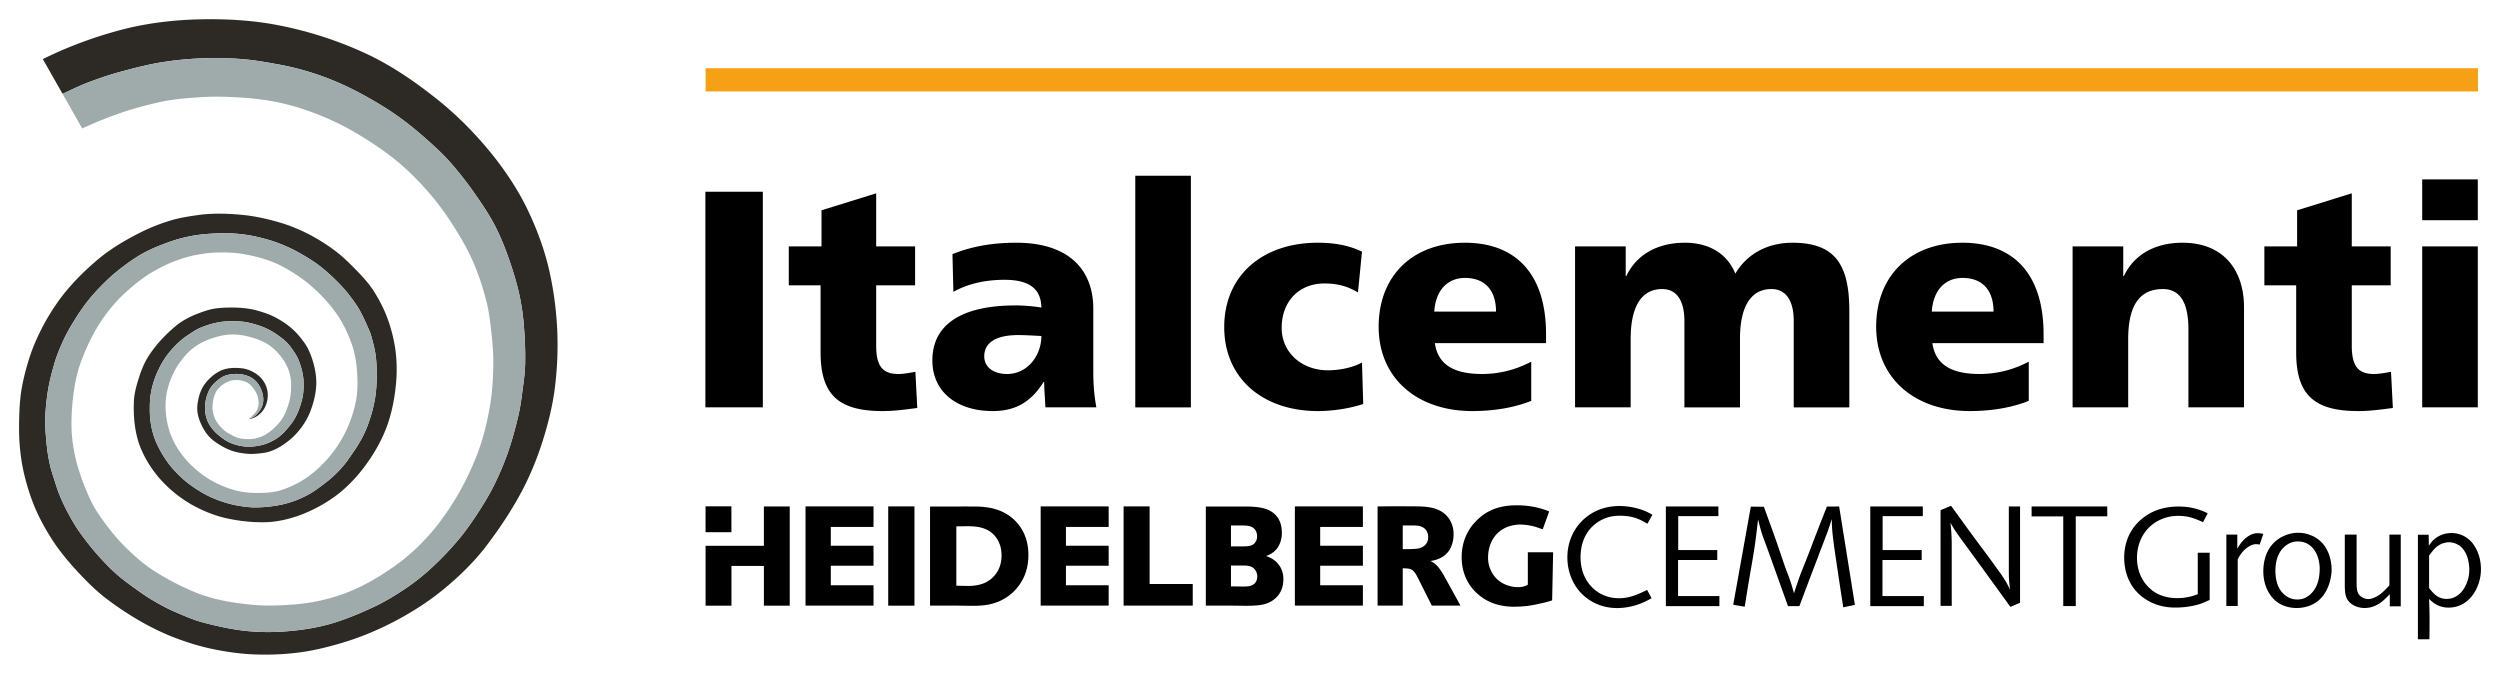
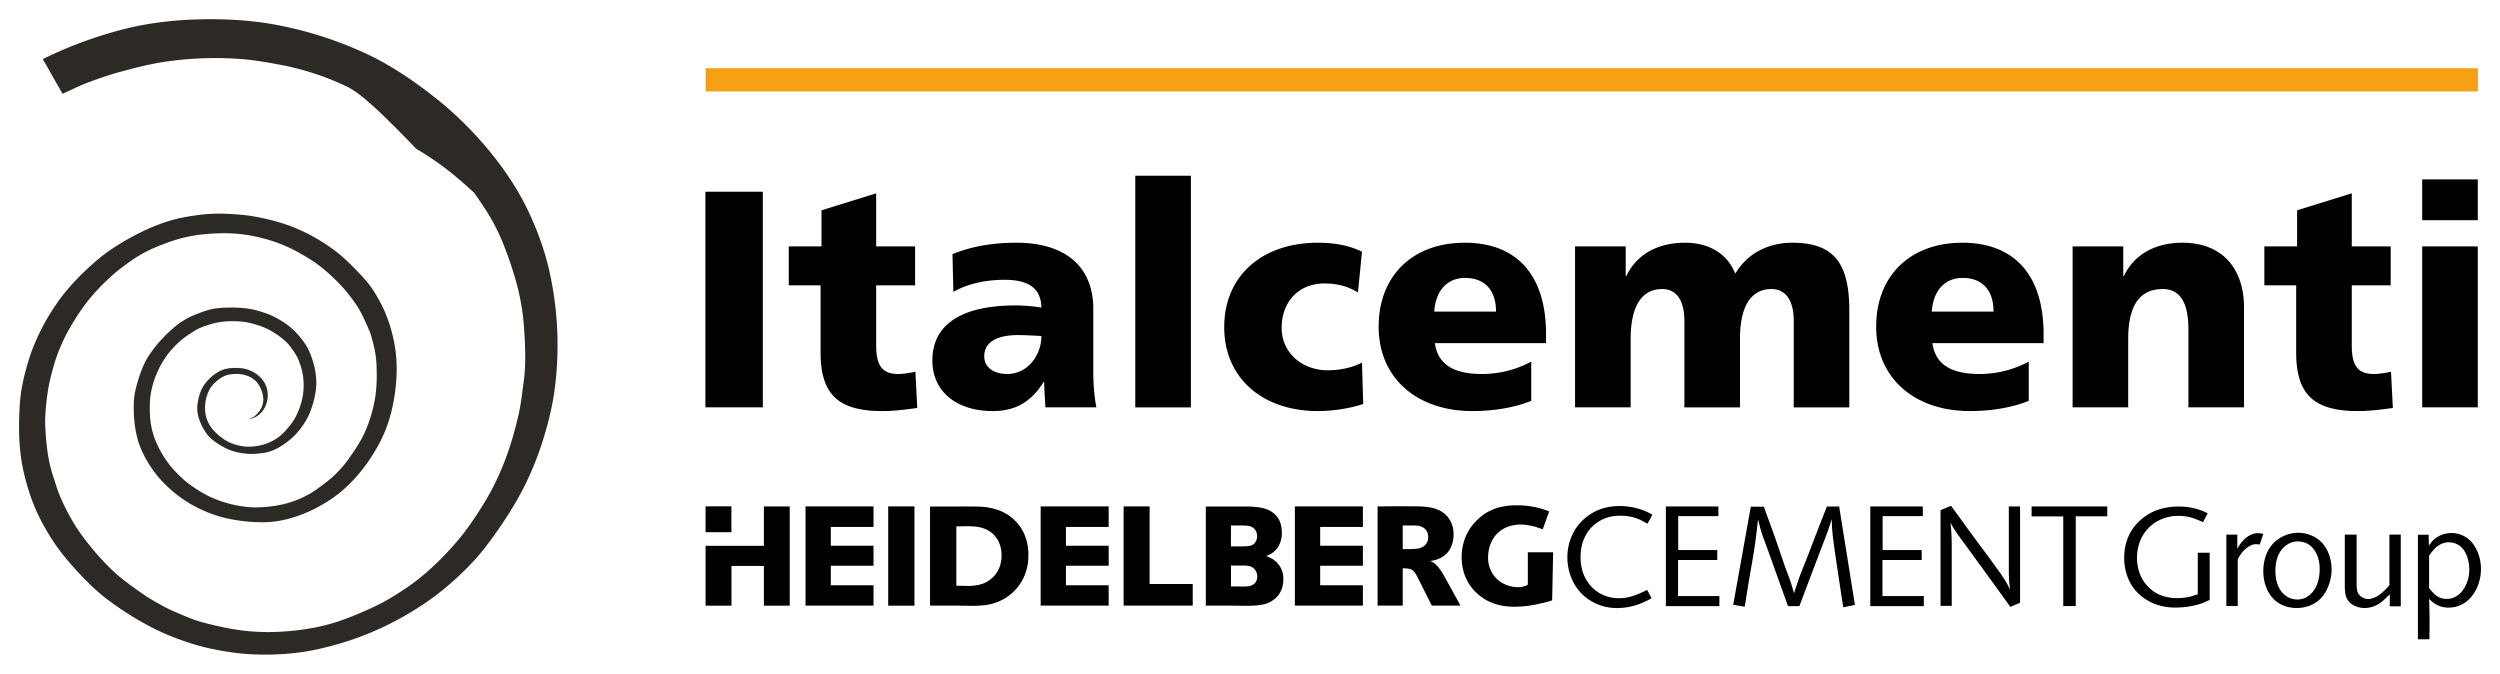
<svg xmlns="http://www.w3.org/2000/svg" id="svg4017" version="1.1" width="1024" height="276" viewBox="-2.323 -2.323 304.646 82.075">
  <defs id="defs4014" />
  <path id="path3971" d="M 299.639,5.968 H 83.66 v 2.837 h 215.978 z" style="fill:#f6a016" />
  <path id="path3973" d="m 182.521,59.234 c -1.969,0 -3.066,0.513 -3.803,0.959 -0.886,0.577 -1.472,1.27 -1.695,1.568 -1.148,1.524 -1.23,3.107 -1.23,3.785 0,2.58 1.351,4.017 2.154,4.66 1.268,1.027 2.711,1.389 4.338,1.389 a 16.021,16.021 0 0 0 1.572,-0.107 c 0.695,-0.093 1.235,-0.22 1.521,-0.289 0.483,-0.099 0.961,-0.214 1.441,-0.381 l 0.119,-5.865 h -3.082 v 3.955 c -0.202,0.141 -0.647,0.305 -1.189,0.299 -0.132,0.002 -0.262,-0.003 -0.387,-0.016 -0.883,-0.101 -2.321,-0.542 -2.996,-2.172 -0.273,-0.645 -0.273,-1.208 -0.273,-1.455 0,-0.646 0.172,-2.726 2.209,-3.637 0.74,-0.312 1.454,-0.348 1.729,-0.348 0.635,0 1.368,0.134 1.953,0.314 0.255,0.084 0.513,0.181 0.771,0.264 l 0.787,-2.18 c -0.719,-0.282 -2.023,-0.744 -3.939,-0.744 z m 52.906,0.061 -1.279,0.533 0.002,0.002 v 11.66 h 1.363 v -7.525 c 0,-0.381 -0.016,-0.763 -0.033,-1.143 -0.018,-0.481 -0.071,-0.969 -0.121,-1.471 0.468,0.847 0.536,0.952 1.42,2.164 0.813,1.105 1.627,2.23 2.438,3.34 1.148,1.59 2.299,3.167 3.445,4.758 l 1.176,-0.504 v -11.731 h -1.369 v 7.648 c 0,1.04 0.021,1.491 0.158,2.492 -0.19,-0.38 -0.382,-0.763 -0.604,-1.127 a 19.29,19.29 0 0 0 -1.076,-1.553 c -0.777,-1.112 -1.606,-2.183 -2.404,-3.273 -1.055,-1.42 -2.074,-2.853 -3.115,-4.271 z m -40.385,0.025 c -2.77,0 -4.309,1.439 -5,2.281 -0.9,1.115 -1.367,2.519 -1.367,3.973 0,1.78 0.69,3.528 2.025,4.695 1.555,1.368 3.305,1.488 4.045,1.488 2.078,-0.017 3.516,-0.822 4.191,-1.199 l -0.539,-1.01 c -1.105,0.53 -2.126,1.01 -3.426,1.01 -2.11,0 -3.266,-1.216 -3.721,-1.834 -0.914,-1.232 -0.969,-2.619 -0.969,-3.166 0,-0.687 0.087,-2.607 1.66,-3.941 1.231,-1.047 2.512,-1.113 3.117,-1.113 1.315,0 2.041,0.289 2.561,0.533 0.274,0.132 0.535,0.288 0.814,0.443 l 0.605,-1.098 h -0.002 c -0.259,-0.135 -0.519,-0.29 -0.795,-0.408 -1.332,-0.583 -2.699,-0.654 -3.201,-0.654 z m -111.387,0.043 v 3.152 h 3.15 v -3.152 z m 81.893,0.002 v 12.092 h 3.064 v -4.549 l 0.445,0.019 c 0.242,0.016 0.462,0.051 0.648,0.152 0.293,0.152 0.516,0.526 0.824,1.135 l 1.625,3.242 h 3.496 l -2.123,-3.852 c -0.327,-0.508 -0.704,-1.119 -1.27,-1.439 a 0.688,0.688 0 0 0 -0.324,-0.137 c 0.187,-0.034 0.358,-0.052 0.547,-0.102 0.358,-0.084 0.651,-0.239 0.771,-0.289 0.342,-0.184 0.635,-0.423 0.875,-0.711 0.461,-0.577 0.682,-1.391 0.682,-2.119 0.02,-0.95 -0.341,-1.629 -0.547,-1.93 -0.942,-1.392 -2.638,-1.514 -4.162,-1.514 -1.079,0 -2.155,-0.033 -3.219,0 z m -59.635,0.004 v 12.092 h 3.199 v -12.092 z m 28.684,0 v 12.088 h 8.426 v -2.631 h -5.256 v -9.457 z m -38.76,0.002 v 12.086 h 8.287 v -2.482 h -5.205 v -2.377 h 5.205 v -2.434 h -5.205 v -2.293 h 5.205 v -2.5 z m 28.654,0 v 12.086 h 8.287 v -2.482 h -5.207 v -2.377 h 5.207 v -2.434 h -5.207 v -2.293 h 5.207 v -2.5 z m 30.977,0 v 12.086 h 8.289 v -2.482 h -5.205 v -2.377 h 5.205 v -2.434 h -5.205 v -2.293 h 5.205 v -2.5 z m -64.705,0.002 v 4.795 H 83.658 v 7.293 h 3.152 v -4.842 h 3.953 v 4.842 h 3.15 v -12.088 z m 109.914,0.006 v 12.146 h 6.523 v -1.227 h -5.037 v -4.396 h 4.779 v -1.211 h -4.76 v -4.137 h 4.895 v -1.176 z m 24.91,0 v 12.146 h 6.525 v -1.227 h -5.039 v -4.396 h 4.779 v -1.211 h -4.76 v -4.137 h 4.896 v -1.176 z m 19.658,0 v 1.211 h 3.857 v 10.92 h 1.523 v -10.936 h 3.84 v -1.195 z m -100.629,0.002 v 12.076 h 3.064 l 1.576,0.021 c 1.62,0.013 2.501,-0.079 3.254,-0.498 0.581,-0.318 1.557,-1.078 1.557,-2.748 0,-0.708 -0.204,-1.347 -0.666,-1.887 -0.513,-0.608 -1.164,-0.828 -1.439,-0.928 0.309,-0.12 0.567,-0.238 0.84,-0.441 0.788,-0.572 0.977,-1.466 1.027,-1.77 0.051,-0.236 0.051,-0.387 0.051,-0.625 0,-1.33 -0.531,-1.988 -0.977,-2.361 -0.648,-0.556 -1.538,-0.808 -3.268,-0.84 z m 75.688,0 c -0.434,1.105 -0.882,2.214 -1.297,3.322 -0.349,0.864 -0.658,1.746 -1.006,2.611 -0.31,0.83 -0.654,1.626 -0.969,2.457 -0.258,0.711 -0.502,1.454 -0.742,2.182 -0.14,-0.486 -0.26,-0.97 -0.432,-1.436 -0.224,-0.695 -0.506,-1.352 -0.746,-2.043 l -0.83,-2.441 c -0.534,-1.555 -1.108,-3.081 -1.66,-4.621 l -1.594,-0.014 -2.143,11.955 1.4,0.24 c 0.19,-1.19 0.379,-2.387 0.586,-3.58 0.188,-1.126 0.399,-2.25 0.572,-3.393 0.189,-1.21 0.327,-2.44 0.467,-3.668 0.156,0.59 0.296,1.193 0.486,1.783 0.12,0.363 0.262,0.71 0.381,1.057 0.396,1.034 0.76,2.089 1.141,3.146 0.554,1.542 1.093,3.062 1.643,4.584 h 1.387 c 0.759,-2.024 1.52,-4.048 2.301,-6.068 0.137,-0.4 0.294,-0.798 0.451,-1.195 0.19,-0.485 0.359,-0.97 0.551,-1.455 0.228,-0.603 0.435,-1.245 0.645,-1.883 0.015,1.314 0.099,2.04 0.447,4.463 0.314,2.091 0.62,4.187 0.951,6.279 l 1.42,-0.293 -1.92,-11.99 z m 42.902,0.002 c -1.85,0 -3.511,0.511 -4.859,1.801 -1.693,1.61 -1.82,3.627 -1.82,4.439 0,0.952 0.192,3.545 2.686,5.105 1.49,0.932 2.925,0.967 3.582,0.967 1.473,0 2.668,-0.323 3.133,-0.492 0.348,-0.136 0.675,-0.288 1.016,-0.441 v -5.748 h -1.451 v 5.055 c -0.466,0.168 -1.258,0.475 -2.508,0.475 a 5.546,5.546 0 0 1 -2.01,-0.355 4.232,4.232 0 0 1 -1.4,-0.9 c -1.385,-1.306 -1.488,-3.017 -1.488,-3.646 0,-2.066 1.058,-3.899 2.975,-4.711 a 5.158,5.158 0 0 1 2.098,-0.41 c 1.178,0 1.956,0.308 2.975,0.766 l 0.57,-1.086 c -0.64,-0.29 -1.73,-0.816 -3.496,-0.816 z m -152.195,0.002 v 12.072 h 3.203 l 1.572,0.025 0.377,0.002 c 1.321,0 2.057,-0.135 2.637,-0.32 a 5.882,5.882 0 0 0 3.836,-3.654 c 0.344,-0.976 0.359,-1.816 0.359,-2.199 0.02,-2.636 -1.352,-4.077 -2.211,-4.717 -1.351,-1.007 -2.873,-1.125 -3.438,-1.178 -0.342,-0.031 -0.702,-0.031 -1.047,-0.031 -0.548,0 -1.113,-0.019 -1.678,0 z m 57.602,2.305 h 1.369 c 0.24,0.016 0.515,0.017 0.738,0.086 0.906,0.252 0.994,1.034 0.994,1.34 0.016,0.49 -0.208,0.78 -0.348,0.932 -0.39,0.406 -0.853,0.473 -1.383,0.506 -0.154,0 -0.327,0.018 -0.5,0.018 h -0.871 z m -20.932,0.002 h 1.424 c 0.511,0.016 1.113,0.016 1.488,0.484 0.257,0.303 0.273,0.723 0.273,0.855 0,0.353 -0.138,0.59 -0.221,0.705 -0.24,0.37 -0.582,0.489 -1.406,0.504 h -1.559 z m -32.064,0.092 c 1.439,0 2.704,0.269 3.529,1.496 0.238,0.352 0.58,1.022 0.58,2.062 0,1.292 -0.513,2.065 -0.873,2.469 -0.836,0.966 -1.922,1.214 -3.066,1.252 l -1.572,-0.031 v -7.23 c 0.461,0 0.942,-0.018 1.402,-0.018 z m 162.121,0.797 c -1.022,0 -1.765,0.381 -2.092,0.555 -2.026,1.142 -2.164,3.355 -2.164,4.117 0,1.852 0.795,2.96 1.334,3.48 1.004,0.948 2.265,1.018 2.736,1.018 0.564,0 2.111,-0.119 3.162,-1.436 0.988,-1.262 1.09,-2.784 1.09,-3.285 0,-0.73 -0.208,-3.116 -2.385,-4.086 a 4.166,4.166 0 0 0 -1.682,-0.363 z m 18.684,0.033 c -1.194,0 -1.942,0.59 -2.271,0.9 a 5.655,5.655 0 0 0 -0.5,0.643 l -0.019,-1.334 h -1.314 v 12.734 h 1.4 c 0.022,-0.763 0.021,-1.54 0.021,-2.283 0,-0.882 -0.023,-1.765 -0.055,-2.631 0.332,0.313 1.044,1.057 2.373,1.057 1.853,0 3.13,-1.318 3.666,-2.961 A 5.287,5.287 0 0 0 300,67.01 c 0,-1.696 -0.728,-2.854 -1.176,-3.338 a 3.276,3.276 0 0 0 -2.402,-1.059 z m -23.637,0.019 c -0.729,0 -1.421,0.484 -1.871,1.021 -0.244,0.258 -0.411,0.567 -0.602,0.865 v -1.715 h -1.334 v 8.703 h 1.385 v -5.691 c 0.14,-0.262 0.484,-0.952 1.193,-1.453 0.674,-0.485 1.092,-0.398 1.488,-0.346 l 0.436,-1.301 c -0.381,-0.07 -0.485,-0.084 -0.695,-0.084 z m 10.625,0.172 v 6.369 c 0.031,0.728 0.07,0.986 0.205,1.312 0.346,0.848 1.336,1.264 2.201,1.264 1.264,0 2.095,-0.728 2.422,-1.035 0.226,-0.208 0.432,-0.42 0.656,-0.643 v 1.471 h 1.336 v -8.738 h -1.383 v 6.191 c -0.815,0.867 -1.218,1.215 -1.768,1.455 -0.38,0.176 -0.639,0.209 -0.812,0.209 -0.366,0 -0.64,-0.154 -0.764,-0.225 -0.588,-0.364 -0.641,-0.897 -0.654,-1.627 v -6.004 z m -5.777,0.834 a 2.336,2.336 0 0 1 0.059,0 c 0.657,0 1.084,0.223 1.297,0.363 0.966,0.604 1.363,1.882 1.363,2.99 0,0.362 -0.05,0.813 -0.066,0.883 -0.228,1.593 -1.055,2.3 -1.664,2.613 a 2.226,2.226 0 0 1 -0.986,0.223 c -0.278,0 -0.899,-0.032 -1.521,-0.535 -0.567,-0.45 -1.145,-1.316 -1.162,-2.924 0,-1.834 0.713,-2.717 1.369,-3.184 a 2.336,2.336 0 0 1 1.312,-0.43 z m 18.459,0.1 c 0.486,0 0.882,0.174 1.037,0.262 0.157,0.07 0.415,0.223 0.693,0.57 0.711,0.882 0.76,2.181 0.76,2.492 0,1.297 -0.534,2.18 -0.83,2.58 -0.673,0.863 -1.473,1 -1.924,1 -0.775,0 -1.276,-0.328 -1.779,-0.881 -0.12,-0.139 -0.244,-0.28 -0.365,-0.436 v -3.961 c 0.452,-0.622 0.833,-1.142 1.561,-1.453 0.34,-0.137 0.728,-0.174 0.848,-0.174 z m -148.41,2.834 h 1.354 c 0.617,0 1.267,0.015 1.627,0.588 0.205,0.318 0.223,0.605 0.223,0.738 0,0.738 -0.462,1.026 -0.752,1.123 -0.211,0.083 -0.467,0.1 -0.871,0.113 l -1.58,-0.019 z" />
-   <path id="path3979" d="m 27.976,48.753 c 0.272,-0.14 0.59,-0.254 0.818,-0.456 0.288,-0.257 0.583,-0.612 0.75,-0.97 0.131,-0.287 0.22,-0.637 0.22,-0.951 0,-0.316 -0.06,-0.664 -0.161,-0.978 a 3.957,3.957 0 0 0 -0.503,-1.003 2.73,2.73 0 0 0 -0.75,-0.688 c -0.301,-0.187 -0.674,-0.315 -1.035,-0.397 -0.342,-0.076 -0.716,-0.097 -1.088,-0.076 -0.4,0.02 -0.828,0.086 -1.2,0.242 -0.433,0.185 -0.851,0.524 -1.195,0.852 -0.287,0.27 -0.549,0.61 -0.707,0.968 -0.213,0.47 -0.38,0.994 -0.429,1.507 a 4.65,4.65 0 0 0 0.055,1.459 c 0.101,0.475 0.298,0.94 0.558,1.326 0.302,0.457 0.724,0.885 1.155,1.226 0.412,0.333 0.887,0.652 1.389,0.85 0.545,0.22 1.15,0.351 1.708,0.41 0.415,0.041 0.872,0.009 1.304,-0.05 0.444,-0.059 0.945,-0.172 1.373,-0.342 0.428,-0.173 0.871,-0.4 1.248,-0.657 a 6.013,6.013 0 0 0 1.042,-0.95 c 0.338,-0.39 0.689,-0.8 0.965,-1.242 0.283,-0.465 0.527,-1.01 0.712,-1.54 0.186,-0.548 0.355,-1.15 0.42,-1.735 a 8.613,8.613 0 0 0 -0.005,-1.958 8.527,8.527 0 0 0 -0.547,-2.03 c -0.218,-0.556 -0.58,-1.07 -0.92,-1.547 a 5.19,5.19 0 0 0 -0.854,-0.929 c -0.493,-0.412 -1.036,-0.799 -1.583,-1.109 a 8.294,8.294 0 0 0 -1.402,-0.631 c -0.575,-0.187 -1.193,-0.37 -1.784,-0.46 -0.541,-0.081 -1.117,-0.093 -1.677,-0.093 -0.574,0 -1.15,0.057 -1.711,0.168 -0.687,0.133 -1.376,0.36 -2.035,0.628 -0.503,0.203 -0.976,0.538 -1.436,0.837 -0.4,0.26 -0.804,0.57 -1.167,0.898 -0.412,0.38 -0.825,0.799 -1.182,1.242 a 10.64,10.64 0 0 0 -1.037,1.55 c -0.283,0.53 -0.553,1.095 -0.752,1.67 a 10.677,10.677 0 0 0 -0.492,1.92 c -0.093,0.588 -0.11,1.206 -0.11,1.794 0,0.557 0.029,1.133 0.11,1.664 0.09,0.585 0.233,1.216 0.437,1.792 0.199,0.572 0.484,1.162 0.786,1.707 0.286,0.528 0.66,1.088 1.032,1.575 0.372,0.49 0.818,0.95 1.25,1.378 0.343,0.328 0.717,0.67 1.085,0.945 0.534,0.401 1.105,0.79 1.68,1.12 0.474,0.273 0.976,0.532 1.478,0.73 0.415,0.175 0.858,0.345 1.277,0.46 0.515,0.16 1.058,0.303 1.577,0.387 0.575,0.1 1.174,0.187 1.762,0.217 0.447,0.014 0.935,0 1.394,-0.03 0.63,-0.044 1.275,-0.13 1.89,-0.242 a 13.268,13.268 0 0 0 1.88,-0.517 c 0.587,-0.217 1.175,-0.49 1.72,-0.789 0.532,-0.287 1.06,-0.673 1.55,-1.034 0.473,-0.358 0.972,-0.732 1.404,-1.132 0.462,-0.419 0.903,-0.887 1.307,-1.362 0.386,-0.46 0.744,-0.99 1.09,-1.493 a 18.55,18.55 0 0 0 1.088,-1.734 c 0.286,-0.532 0.545,-1.105 0.761,-1.664 0.213,-0.574 0.413,-1.207 0.574,-1.806 a 20.4,20.4 0 0 0 0.372,-1.822 c 0.071,-0.602 0.132,-1.234 0.142,-1.85 0.017,-0.648 0.008,-1.32 -0.024,-1.966 a 13.093,13.093 0 0 0 -0.193,-1.65 19.98,19.98 0 0 0 -0.418,-1.682 5.532,5.532 0 0 0 -0.244,-0.725 c -0.358,-0.818 -0.725,-1.68 -1.168,-2.473 -0.345,-0.625 -0.8,-1.248 -1.242,-1.824 -0.433,-0.57 -0.93,-1.124 -1.429,-1.63 a 23.977,23.977 0 0 0 -1.826,-1.678 16.392,16.392 0 0 0 -1.8,-1.27 c -0.776,-0.475 -1.578,-0.934 -2.395,-1.304 a 17.518,17.518 0 0 0 -2.337,-0.894 c -0.892,-0.256 -1.82,-0.487 -2.725,-0.625 a 18.739,18.739 0 0 0 -2.71,-0.21 c -0.904,0 -1.82,0.054 -2.727,0.145 -0.803,0.08 -1.624,0.235 -2.427,0.434 -0.815,0.2 -1.634,0.488 -2.425,0.791 -0.757,0.287 -1.532,0.622 -2.248,1.006 -0.745,0.402 -1.501,0.905 -2.188,1.412 -0.79,0.58 -1.578,1.204 -2.292,1.892 -0.85,0.815 -1.686,1.694 -2.42,2.623 -0.732,0.933 -1.39,1.96 -2.001,2.98 a 19.827,19.827 0 0 0 -1.097,2.117 c -0.353,0.804 -0.698,1.648 -0.941,2.495 -0.316,1.088 -0.611,2.226 -0.79,3.341 a 29.568,29.568 0 0 0 -0.329,3.405 c -0.013,0.345 0.005,0.739 0.024,1.1 0.04,0.83 0.115,1.69 0.216,2.52 0.085,0.719 0.218,1.45 0.386,2.153 0.161,0.675 0.409,1.376 0.623,2.05 0.135,0.43 0.274,0.871 0.448,1.303 0.314,0.772 0.673,1.55 1.062,2.277 0.418,0.777 0.864,1.569 1.382,2.302 a 33.65,33.65 0 0 0 2.037,2.613 c 0.76,0.872 1.586,1.744 2.447,2.52 0.718,0.642 1.526,1.24 2.304,1.796 0.728,0.522 1.478,1.052 2.25,1.499 0.86,0.502 1.75,0.99 2.667,1.382 1.105,0.47 2.224,0.97 3.372,1.274 1.735,0.455 3.515,0.854 5.277,1.037 1.547,0.16 3.14,0.177 4.703,0.062 1.763,-0.13 3.542,-0.383 5.249,-0.842 1.906,-0.514 3.773,-1.3 5.564,-2.13 1.389,-0.645 2.748,-1.482 4.015,-2.337 a 26.956,26.956 0 0 0 3.12,-2.497 37.002,37.002 0 0 0 3.317,-3.498 c 0.866,-1.043 1.672,-2.217 2.404,-3.348 0.674,-1.049 1.341,-2.162 1.885,-3.27 a 35.375,35.375 0 0 0 1.643,-3.915 c 0.486,-1.406 0.893,-2.881 1.235,-4.328 0.203,-0.847 0.347,-1.722 0.46,-2.598 0.156,-1.232 0.37,-2.523 0.398,-3.787 0.04,-1.577 -0.032,-3.166 -0.156,-4.748 a 27.304,27.304 0 0 0 -0.608,-3.997 c -0.369,-1.591 -0.877,-3.188 -1.434,-4.724 -0.46,-1.261 -0.997,-2.53 -1.634,-3.716 -0.685,-1.282 -1.537,-2.512 -2.378,-3.722 a 43.995,43.995 0 0 0 -2.63,-3.384 25.797,25.797 0 0 0 -2.23,-2.28 c -1.077,-0.985 -2.2,-1.971 -3.346,-2.857 a 35.76,35.76 0 0 0 -3.704,-2.491 C 42.216,9.352 40.855,8.602 39.448,7.973 a 33.311,33.311 0 0 0 -7.797,-2.455 c -1.512,-0.278 -3.043,-0.543 -4.548,-0.663 a 42.743,42.743 0 0 0 -4.831,-0.087 c -1.61,0.058 -3.245,0.218 -4.849,0.472 -1.707,0.276 -3.411,0.716 -5.08,1.169 -1.344,0.364 -2.696,0.831 -4.017,1.332 -1.018,0.39 -2.008,0.89 -3.027,1.35 l -2.404,-4.231 c 2.71,-1.35 5.838,-2.554 9.078,-3.44 2.94,-0.819 6.15,-1.264 9.237,-1.38 3.456,-0.126 6.98,0.03 10.367,0.69 A 46.545,46.545 0 0 1 42.245,4.173 c 3.127,1.446 6.123,3.512 8.835,5.692 2.408,1.934 4.645,4.213 6.596,6.641 1.592,1.991 3.067,4.199 4.199,6.509 1.194,2.453 2.183,5.106 2.77,7.772 a 41.287,41.287 0 0 1 0.562,14.755 c -0.273,1.836 -0.75,3.758 -1.293,5.507 a 37.522,37.522 0 0 1 -2.538,6.266 c -1.219,2.325 -2.695,4.563 -4.277,6.656 -1.058,1.434 -2.388,2.84 -3.697,4.043 -1.405,1.292 -2.94,2.524 -4.558,3.557 a 37.66,37.66 0 0 1 -5.35,2.895 34.533,34.533 0 0 1 -4.747,1.708 c -1.562,0.443 -3.213,0.83 -4.804,1.016 -1.723,0.219 -3.468,0.275 -5.178,0.219 -1.706,-0.058 -3.454,-0.304 -5.12,-0.648 -1.761,-0.36 -3.57,-0.946 -5.22,-1.606 -2.682,-1.105 -5.203,-2.624 -7.483,-4.315 -1.55,-1.134 -2.909,-2.526 -4.173,-3.915 -1.05,-1.162 -2.11,-2.483 -2.927,-3.8 -0.817,-1.305 -1.563,-2.696 -2.12,-4.13 -0.574,-1.478 -1.09,-3.27 -1.363,-4.836 A 25.447,25.447 0 0 1 0,49.96 c 0,-1.263 0.029,-2.539 0.155,-3.756 0.143,-1.464 0.532,-3.043 0.933,-4.39 0.746,-2.509 1.978,-4.976 3.498,-7.167 1.407,-2.038 3.27,-3.916 5.15,-5.48 1.52,-1.262 3.388,-2.357 5.235,-3.27 a 23.265,23.265 0 0 1 3.468,-1.36 c 1.12,-0.346 2.366,-0.535 3.517,-0.69 1.664,-0.229 3.553,-0.17 5.29,0 1.493,0.142 3.199,0.528 4.63,0.96 1.106,0.318 2.352,0.847 3.37,1.363 a 23.273,23.273 0 0 1 3.472,2.207 c 0.8,0.623 1.622,1.426 2.38,2.207 0.717,0.738 1.494,1.572 2.066,2.457 0.703,1.09 1.316,2.263 1.762,3.5 0.445,1.23 0.776,2.55 0.949,3.852 0.155,1.235 0.185,2.54 0.08,3.773 -0.143,1.765 -0.484,3.601 -1.058,5.251 -0.658,1.848 -1.634,3.54 -2.806,5.117 -0.98,1.308 -2.21,2.595 -3.515,3.556 a 17.896,17.896 0 0 1 -4.218,2.298 c -1.365,0.508 -2.825,0.863 -4.258,0.904 -1.636,0.048 -3.311,-0.14 -4.878,-0.49 -1.501,-0.34 -2.981,-0.96 -4.285,-1.706 a 15.499,15.499 0 0 1 -3.916,-3.254 c -1.061,-1.251 -1.996,-2.815 -2.483,-4.363 -0.484,-1.59 -0.616,-3.24 -0.543,-4.958 0.041,-0.934 0.314,-1.896 0.6,-2.798 0.287,-0.904 0.646,-1.825 1.147,-2.611 0.922,-1.44 2.061,-2.652 3.386,-3.757 0.617,-0.515 1.422,-0.961 2.181,-1.289 0.731,-0.302 1.52,-0.603 2.293,-0.762 0.774,-0.142 1.576,-0.169 2.384,-0.169 0.699,0 1.445,0.055 2.135,0.169 0.773,0.13 1.592,0.39 2.339,0.676 0.643,0.257 1.33,0.643 1.919,1.044 0.542,0.373 1.116,0.847 1.563,1.364 0.515,0.587 1.05,1.266 1.377,1.994 0.54,1.206 0.873,2.507 0.903,3.784 0.014,1.279 -0.316,2.58 -0.773,3.743 -0.461,1.16 -1.321,2.352 -2.269,3.187 -0.931,0.8 -2.047,1.53 -3.238,1.732 -0.56,0.085 -1.262,0.173 -1.922,0.142 -0.66,-0.04 -1.385,-0.156 -1.921,-0.326 -0.748,-0.239 -1.335,-0.56 -1.965,-0.978 -0.575,-0.37 -1.105,-0.861 -1.463,-1.433 -0.4,-0.618 -0.747,-1.378 -0.889,-2.108 -0.13,-0.59 -0.06,-1.275 0.072,-1.834 0.13,-0.633 0.382,-1.287 0.76,-1.809 0.507,-0.698 1.262,-1.363 2.078,-1.705 0.757,-0.317 1.692,-0.329 2.526,-0.23 0.743,0.1 1.534,0.485 2.096,1.004 0.512,0.473 0.898,1.174 0.97,1.894 a 3.326,3.326 0 0 1 -0.33,1.862 c -0.18,0.367 -0.557,0.79 -0.859,0.991 -0.33,0.243 -0.79,0.4 -1.119,0.456" style="fill:#2d2a26" />
-   <path id="path3981" d="m 5.3,9.086 c 1.02,-0.459 2.022,-0.961 3.04,-1.35 1.321,-0.5 2.684,-0.975 4.031,-1.33 1.661,-0.46 3.37,-0.89 5.077,-1.165 a 39.397,39.397 0 0 1 4.847,-0.47 41.11,41.11 0 0 1 4.83,0.083 c 1.509,0.117 3.042,0.387 4.547,0.673 a 33.364,33.364 0 0 1 7.802,2.454 c 1.404,0.632 2.77,1.377 4.1,2.166 a 35.334,35.334 0 0 1 3.699,2.493 52.107,52.107 0 0 1 3.34,2.855 c 0.779,0.704 1.54,1.474 2.226,2.282 a 43.529,43.529 0 0 1 2.637,3.396 c 0.846,1.203 1.68,2.438 2.369,3.716 a 29.889,29.889 0 0 1 1.635,3.714 c 0.556,1.532 1.06,3.124 1.433,4.716 0.301,1.307 0.501,2.667 0.602,4.002 0.127,1.577 0.201,3.169 0.16,4.747 -0.033,1.259 -0.248,2.537 -0.401,3.77 a 26.76,26.76 0 0 1 -0.46,2.61 c -0.345,1.45 -0.745,2.927 -1.235,4.332 a 34.403,34.403 0 0 1 -1.65,3.915 c -0.545,1.104 -1.203,2.208 -1.877,3.255 -0.732,1.13 -1.536,2.295 -2.397,3.343 a 38.96,38.96 0 0 1 -3.309,3.496 26.107,26.107 0 0 1 -3.127,2.497 c -1.263,0.86 -2.612,1.692 -4.004,2.335 -1.79,0.833 -3.658,1.624 -5.56,2.14 -1.71,0.457 -3.486,0.715 -5.25,0.845 -1.564,0.115 -3.156,0.1 -4.704,-0.057 -1.765,-0.188 -3.541,-0.574 -5.277,-1.033 -1.147,-0.302 -2.266,-0.803 -3.371,-1.277 -0.919,-0.387 -1.805,-0.874 -2.668,-1.378 -0.772,-0.441 -1.52,-0.971 -2.25,-1.49 -0.774,-0.558 -1.593,-1.146 -2.308,-1.79 a 28.981,28.981 0 0 1 -2.452,-2.526 31.639,31.639 0 0 1 -2.038,-2.612 c -0.516,-0.73 -0.974,-1.534 -1.389,-2.305 a 23.986,23.986 0 0 1 -1.06,-2.283 15.031,15.031 0 0 1 -0.454,-1.301 c -0.212,-0.68 -0.463,-1.38 -0.625,-2.054 -0.165,-0.703 -0.3,-1.433 -0.384,-2.153 a 36.153,36.153 0 0 1 -0.218,-2.52 c -0.014,-0.36 -0.043,-0.748 -0.025,-1.091 0.037,-1.133 0.141,-2.28 0.327,-3.41 0.173,-1.123 0.475,-2.255 0.79,-3.346 0.242,-0.845 0.589,-1.69 0.943,-2.493 0.32,-0.717 0.692,-1.448 1.092,-2.12 0.615,-1.02 1.277,-2.054 2.006,-2.986 0.734,-0.93 1.58,-1.806 2.427,-2.624 0.715,-0.688 1.517,-1.318 2.305,-1.906 0.69,-0.505 1.434,-1.006 2.18,-1.407 a 17.994,17.994 0 0 1 2.253,-1.002 c 0.789,-0.304 1.606,-0.59 2.423,-0.79 0.804,-0.2 1.632,-0.344 2.438,-0.43 a 28.643,28.643 0 0 1 2.725,-0.144 c 0.902,0 1.819,0.086 2.708,0.213 0.904,0.146 1.836,0.374 2.725,0.632 0.79,0.23 1.58,0.546 2.34,0.892 0.816,0.37 1.617,0.83 2.393,1.304 0.618,0.371 1.234,0.816 1.79,1.276 0.635,0.515 1.25,1.088 1.826,1.677 0.503,0.503 1.003,1.06 1.433,1.637 0.443,0.57 0.887,1.191 1.234,1.818 0.448,0.792 0.804,1.652 1.16,2.467 0.1,0.229 0.184,0.489 0.245,0.73 0.143,0.548 0.31,1.122 0.415,1.68 0.099,0.53 0.173,1.087 0.196,1.635 0.032,0.643 0.038,1.332 0.02,1.977 -0.009,0.617 -0.062,1.248 -0.14,1.85 -0.082,0.62 -0.233,1.236 -0.38,1.823 -0.154,0.604 -0.355,1.23 -0.577,1.799 -0.211,0.564 -0.47,1.13 -0.754,1.663 a 19.511,19.511 0 0 1 -1.079,1.731 c -0.348,0.5 -0.707,1.036 -1.096,1.497 -0.4,0.472 -0.838,0.931 -1.295,1.35 a 18.27,18.27 0 0 1 -1.41,1.136 c -0.486,0.367 -1.014,0.742 -1.543,1.03 -0.548,0.297 -1.123,0.582 -1.713,0.793 -0.6,0.217 -1.256,0.4 -1.874,0.517 -0.616,0.115 -1.265,0.204 -1.898,0.25 -0.459,0.028 -0.95,0.046 -1.396,0.028 a 13.682,13.682 0 0 1 -3.33,-0.595 10.612,10.612 0 0 1 -1.278,-0.456 c -0.5,-0.204 -1.004,-0.461 -1.476,-0.732 a 17.09,17.09 0 0 1 -1.684,-1.111 c -0.367,-0.28 -0.756,-0.623 -1.094,-0.956 -0.438,-0.429 -0.88,-0.883 -1.25,-1.373 a 12.494,12.494 0 0 1 -1.036,-1.58 c -0.302,-0.546 -0.595,-1.133 -0.795,-1.708 a 9.94,9.94 0 0 1 -0.435,-1.794 10.914,10.914 0 0 1 -0.116,-1.662 c 0,-0.588 0.03,-1.202 0.116,-1.793 0.099,-0.645 0.272,-1.302 0.486,-1.92 0.202,-0.573 0.473,-1.147 0.761,-1.678 a 10.191,10.191 0 0 1 2.222,-2.798 c 0.36,-0.327 0.776,-0.645 1.178,-0.902 0.454,-0.3 0.929,-0.632 1.434,-0.833 0.66,-0.271 1.345,-0.5 2.036,-0.631 a 8.666,8.666 0 0 1 1.72,-0.157 c 0.56,0 1.13,0.016 1.676,0.103 0.586,0.086 1.205,0.272 1.779,0.46 0.475,0.155 0.962,0.385 1.406,0.627 0.543,0.317 1.092,0.702 1.576,1.12 0.318,0.257 0.617,0.588 0.847,0.917 0.345,0.473 0.703,0.992 0.917,1.548 0.26,0.648 0.46,1.346 0.547,2.039 0.087,0.644 0.07,1.319 0,1.95 -0.059,0.585 -0.246,1.189 -0.433,1.732 -0.185,0.533 -0.413,1.062 -0.702,1.52 -0.271,0.446 -0.616,0.864 -0.96,1.247 -0.3,0.345 -0.659,0.69 -1.031,0.948 a 6.473,6.473 0 0 1 -1.249,0.658 c -0.432,0.173 -0.918,0.29 -1.363,0.348 -0.428,0.06 -0.885,0.099 -1.304,0.06 a 6.728,6.728 0 0 1 -1.706,-0.408 c -0.502,-0.197 -0.975,-0.515 -1.392,-0.845 -0.43,-0.346 -0.859,-0.76 -1.162,-1.219 a 3.936,3.936 0 0 1 -0.573,-1.334 c -0.102,-0.473 -0.102,-0.988 -0.057,-1.458 0.057,-0.521 0.214,-1.051 0.429,-1.52 0.158,-0.36 0.431,-0.706 0.717,-0.977 0.345,-0.332 0.761,-0.66 1.19,-0.846 0.374,-0.16 0.819,-0.217 1.22,-0.244 0.372,-0.014 0.747,0.014 1.09,0.084 0.36,0.086 0.73,0.215 1.032,0.402 0.274,0.172 0.544,0.415 0.732,0.689 0.215,0.303 0.385,0.66 0.502,1.003 0.102,0.315 0.155,0.66 0.155,0.973 0,0.316 -0.082,0.666 -0.218,0.95 -0.169,0.358 -0.458,0.698 -0.745,0.955 -0.229,0.203 -0.54,0.318 -0.812,0.464 0.302,-0.315 0.684,-0.605 0.902,-0.948 0.168,-0.26 0.302,-0.66 0.302,-0.973 a 3.45,3.45 0 0 0 -0.158,-0.975 c -0.09,-0.294 -0.294,-0.626 -0.458,-0.846 -0.232,-0.318 -0.46,-0.547 -0.749,-0.717 a 2.758,2.758 0 0 0 -0.857,-0.285 3.126,3.126 0 0 0 -0.977,0 c -0.357,0.058 -0.705,0.225 -1.015,0.418 a 3.076,3.076 0 0 0 -0.816,0.74 c -0.213,0.301 -0.349,0.592 -0.435,0.948 a 5.432,5.432 0 0 0 -0.154,1.306 c 0.005,0.4 0.137,0.856 0.275,1.186 0.15,0.375 0.444,0.774 0.718,1.074 0.25,0.275 0.572,0.57 0.897,0.749 0.45,0.25 0.95,0.554 1.47,0.657 0.519,0.1 1.011,0.1 1.483,0.067 0.43,-0.037 0.922,-0.2 1.32,-0.379 0.375,-0.168 0.733,-0.428 1.048,-0.688 0.358,-0.314 0.731,-0.688 1.034,-1.047 0.24,-0.32 0.485,-0.732 0.644,-1.104 0.199,-0.475 0.394,-1 0.516,-1.552 0.146,-0.65 0.2,-1.404 0.173,-2.09 a 5.604,5.604 0 0 0 -0.36,-1.679 6.052,6.052 0 0 0 -0.884,-1.515 7.034,7.034 0 0 0 -1.353,-1.326 c -0.484,-0.346 -1.072,-0.621 -1.631,-0.812 -0.619,-0.21 -1.251,-0.385 -1.894,-0.467 a 6.81,6.81 0 0 0 -1.68,-0.042 c -0.69,0.08 -1.376,0.269 -2.023,0.498 a 7.962,7.962 0 0 0 -1.778,0.88 c -0.529,0.363 -1.03,0.833 -1.447,1.336 -0.458,0.549 -0.89,1.162 -1.204,1.794 -0.344,0.701 -0.649,1.463 -0.818,2.207 a 8.505,8.505 0 0 0 -0.231,2.02 c 0.015,0.864 0.13,1.724 0.347,2.555 0.185,0.733 0.5,1.473 0.872,2.134 0.413,0.75 0.96,1.465 1.547,2.097 0.548,0.585 1.19,1.144 1.852,1.622 0.659,0.47 1.406,0.886 2.137,1.205 0.745,0.313 1.562,0.601 2.367,0.755 0.803,0.16 1.606,0.186 2.423,0.173 0.785,-0.013 1.621,-0.07 2.364,-0.286 a 12.156,12.156 0 0 0 2.826,-1.276 c 0.89,-0.546 1.737,-1.261 2.481,-2.022 a 14.756,14.756 0 0 0 3.241,-5.048 c 0.344,-0.916 0.643,-1.908 0.802,-2.884 0.127,-0.847 0.16,-1.749 0.116,-2.61 -0.043,-1.016 -0.156,-2.062 -0.401,-3.066 -0.243,-0.991 -0.66,-1.967 -1.103,-2.897 a 14.078,14.078 0 0 0 -1.493,-2.38 19.326,19.326 0 0 0 -2.135,-2.307 17.488,17.488 0 0 0 -2.365,-1.852 c -0.935,-0.588 -1.908,-1.176 -2.942,-1.563 -1.121,-0.431 -2.339,-0.731 -3.528,-0.932 -1.033,-0.17 -2.11,-0.201 -3.17,-0.17 -0.916,0.01 -1.85,0.17 -2.77,0.34 -0.913,0.187 -1.877,0.518 -2.763,0.876 a 19.14,19.14 0 0 0 -2.784,1.449 22.825,22.825 0 0 0 -2.596,2.024 c -0.66,0.587 -1.29,1.23 -1.848,1.904 a 19.906,19.906 0 0 0 -1.89,2.668 25.209,25.209 0 0 0 -1.622,3.355 16.918,16.918 0 0 0 -0.921,3.014 28.444,28.444 0 0 0 -0.474,3.942 c -0.042,1.002 -0.055,2.049 0.058,3.068 0.13,1.19 0.364,2.398 0.702,3.528 0.424,1.408 0.977,2.84 1.608,4.16 0.488,1.013 1.203,2.007 1.88,2.911 0.684,0.916 1.506,1.89 2.336,2.707 0.86,0.834 1.78,1.678 2.767,2.382 1.077,0.76 2.253,1.435 3.414,2.023 1.076,0.543 2.22,1.076 3.339,1.446 1.222,0.39 2.482,0.676 3.73,0.863 1.319,0.185 2.666,0.355 4.001,0.355 1.262,0 2.58,-0.057 3.828,-0.185 a 21.924,21.924 0 0 0 3.498,-0.63 21.57,21.57 0 0 0 3.817,-1.39 c 1.346,-0.631 2.65,-1.42 3.867,-2.252 a 23.27,23.27 0 0 0 3.116,-2.497 26.112,26.112 0 0 0 2.767,-3.067 33.692,33.692 0 0 0 2.713,-4.159 36.884,36.884 0 0 0 1.963,-4.23 c 0.487,-1.263 0.86,-2.58 1.164,-3.89 0.27,-1.215 0.5,-2.492 0.63,-3.754 0.13,-1.318 0.182,-2.667 0.172,-4 -0.016,-1.248 -0.145,-2.509 -0.289,-3.757 -0.13,-1.12 -0.288,-2.265 -0.573,-3.357 -0.402,-1.532 -0.89,-3.07 -1.507,-4.517 -0.56,-1.32 -1.275,-2.61 -2.021,-3.829 -0.788,-1.288 -1.646,-2.567 -2.596,-3.757 a 34.674,34.674 0 0 0 -3.166,-3.468 28.543,28.543 0 0 0 -3.3,-2.725 c -1.494,-1.049 -3.068,-2.048 -4.675,-2.896 -1.447,-0.765 -3,-1.421 -4.561,-1.967 A 27.94,27.94 0 0 0 30.668,9.96 c -1.46,-0.258 -2.953,-0.388 -4.445,-0.458 a 34.85,34.85 0 0 0 -4.099,0 c -1.71,0.113 -3.456,0.244 -5.134,0.632 -1.548,0.357 -3.14,0.774 -4.561,1.274 a 49.685,49.685 0 0 0 -4.733,1.907 L 5.301,9.085" style="fill:#9eabaa" />
+   <path id="path3979" d="m 27.976,48.753 c 0.272,-0.14 0.59,-0.254 0.818,-0.456 0.288,-0.257 0.583,-0.612 0.75,-0.97 0.131,-0.287 0.22,-0.637 0.22,-0.951 0,-0.316 -0.06,-0.664 -0.161,-0.978 a 3.957,3.957 0 0 0 -0.503,-1.003 2.73,2.73 0 0 0 -0.75,-0.688 c -0.301,-0.187 -0.674,-0.315 -1.035,-0.397 -0.342,-0.076 -0.716,-0.097 -1.088,-0.076 -0.4,0.02 -0.828,0.086 -1.2,0.242 -0.433,0.185 -0.851,0.524 -1.195,0.852 -0.287,0.27 -0.549,0.61 -0.707,0.968 -0.213,0.47 -0.38,0.994 -0.429,1.507 a 4.65,4.65 0 0 0 0.055,1.459 c 0.101,0.475 0.298,0.94 0.558,1.326 0.302,0.457 0.724,0.885 1.155,1.226 0.412,0.333 0.887,0.652 1.389,0.85 0.545,0.22 1.15,0.351 1.708,0.41 0.415,0.041 0.872,0.009 1.304,-0.05 0.444,-0.059 0.945,-0.172 1.373,-0.342 0.428,-0.173 0.871,-0.4 1.248,-0.657 a 6.013,6.013 0 0 0 1.042,-0.95 c 0.338,-0.39 0.689,-0.8 0.965,-1.242 0.283,-0.465 0.527,-1.01 0.712,-1.54 0.186,-0.548 0.355,-1.15 0.42,-1.735 a 8.613,8.613 0 0 0 -0.005,-1.958 8.527,8.527 0 0 0 -0.547,-2.03 c -0.218,-0.556 -0.58,-1.07 -0.92,-1.547 a 5.19,5.19 0 0 0 -0.854,-0.929 c -0.493,-0.412 -1.036,-0.799 -1.583,-1.109 a 8.294,8.294 0 0 0 -1.402,-0.631 c -0.575,-0.187 -1.193,-0.37 -1.784,-0.46 -0.541,-0.081 -1.117,-0.093 -1.677,-0.093 -0.574,0 -1.15,0.057 -1.711,0.168 -0.687,0.133 -1.376,0.36 -2.035,0.628 -0.503,0.203 -0.976,0.538 -1.436,0.837 -0.4,0.26 -0.804,0.57 -1.167,0.898 -0.412,0.38 -0.825,0.799 -1.182,1.242 a 10.64,10.64 0 0 0 -1.037,1.55 c -0.283,0.53 -0.553,1.095 -0.752,1.67 a 10.677,10.677 0 0 0 -0.492,1.92 c -0.093,0.588 -0.11,1.206 -0.11,1.794 0,0.557 0.029,1.133 0.11,1.664 0.09,0.585 0.233,1.216 0.437,1.792 0.199,0.572 0.484,1.162 0.786,1.707 0.286,0.528 0.66,1.088 1.032,1.575 0.372,0.49 0.818,0.95 1.25,1.378 0.343,0.328 0.717,0.67 1.085,0.945 0.534,0.401 1.105,0.79 1.68,1.12 0.474,0.273 0.976,0.532 1.478,0.73 0.415,0.175 0.858,0.345 1.277,0.46 0.515,0.16 1.058,0.303 1.577,0.387 0.575,0.1 1.174,0.187 1.762,0.217 0.447,0.014 0.935,0 1.394,-0.03 0.63,-0.044 1.275,-0.13 1.89,-0.242 a 13.268,13.268 0 0 0 1.88,-0.517 c 0.587,-0.217 1.175,-0.49 1.72,-0.789 0.532,-0.287 1.06,-0.673 1.55,-1.034 0.473,-0.358 0.972,-0.732 1.404,-1.132 0.462,-0.419 0.903,-0.887 1.307,-1.362 0.386,-0.46 0.744,-0.99 1.09,-1.493 a 18.55,18.55 0 0 0 1.088,-1.734 c 0.286,-0.532 0.545,-1.105 0.761,-1.664 0.213,-0.574 0.413,-1.207 0.574,-1.806 a 20.4,20.4 0 0 0 0.372,-1.822 c 0.071,-0.602 0.132,-1.234 0.142,-1.85 0.017,-0.648 0.008,-1.32 -0.024,-1.966 a 13.093,13.093 0 0 0 -0.193,-1.65 19.98,19.98 0 0 0 -0.418,-1.682 5.532,5.532 0 0 0 -0.244,-0.725 c -0.358,-0.818 -0.725,-1.68 -1.168,-2.473 -0.345,-0.625 -0.8,-1.248 -1.242,-1.824 -0.433,-0.57 -0.93,-1.124 -1.429,-1.63 a 23.977,23.977 0 0 0 -1.826,-1.678 16.392,16.392 0 0 0 -1.8,-1.27 c -0.776,-0.475 -1.578,-0.934 -2.395,-1.304 a 17.518,17.518 0 0 0 -2.337,-0.894 c -0.892,-0.256 -1.82,-0.487 -2.725,-0.625 a 18.739,18.739 0 0 0 -2.71,-0.21 c -0.904,0 -1.82,0.054 -2.727,0.145 -0.803,0.08 -1.624,0.235 -2.427,0.434 -0.815,0.2 -1.634,0.488 -2.425,0.791 -0.757,0.287 -1.532,0.622 -2.248,1.006 -0.745,0.402 -1.501,0.905 -2.188,1.412 -0.79,0.58 -1.578,1.204 -2.292,1.892 -0.85,0.815 -1.686,1.694 -2.42,2.623 -0.732,0.933 -1.39,1.96 -2.001,2.98 a 19.827,19.827 0 0 0 -1.097,2.117 c -0.353,0.804 -0.698,1.648 -0.941,2.495 -0.316,1.088 -0.611,2.226 -0.79,3.341 a 29.568,29.568 0 0 0 -0.329,3.405 c -0.013,0.345 0.005,0.739 0.024,1.1 0.04,0.83 0.115,1.69 0.216,2.52 0.085,0.719 0.218,1.45 0.386,2.153 0.161,0.675 0.409,1.376 0.623,2.05 0.135,0.43 0.274,0.871 0.448,1.303 0.314,0.772 0.673,1.55 1.062,2.277 0.418,0.777 0.864,1.569 1.382,2.302 a 33.65,33.65 0 0 0 2.037,2.613 c 0.76,0.872 1.586,1.744 2.447,2.52 0.718,0.642 1.526,1.24 2.304,1.796 0.728,0.522 1.478,1.052 2.25,1.499 0.86,0.502 1.75,0.99 2.667,1.382 1.105,0.47 2.224,0.97 3.372,1.274 1.735,0.455 3.515,0.854 5.277,1.037 1.547,0.16 3.14,0.177 4.703,0.062 1.763,-0.13 3.542,-0.383 5.249,-0.842 1.906,-0.514 3.773,-1.3 5.564,-2.13 1.389,-0.645 2.748,-1.482 4.015,-2.337 a 26.956,26.956 0 0 0 3.12,-2.497 37.002,37.002 0 0 0 3.317,-3.498 c 0.866,-1.043 1.672,-2.217 2.404,-3.348 0.674,-1.049 1.341,-2.162 1.885,-3.27 a 35.375,35.375 0 0 0 1.643,-3.915 c 0.486,-1.406 0.893,-2.881 1.235,-4.328 0.203,-0.847 0.347,-1.722 0.46,-2.598 0.156,-1.232 0.37,-2.523 0.398,-3.787 0.04,-1.577 -0.032,-3.166 -0.156,-4.748 a 27.304,27.304 0 0 0 -0.608,-3.997 c -0.369,-1.591 -0.877,-3.188 -1.434,-4.724 -0.46,-1.261 -0.997,-2.53 -1.634,-3.716 -0.685,-1.282 -1.537,-2.512 -2.378,-3.722 c -1.077,-0.985 -2.2,-1.971 -3.346,-2.857 a 35.76,35.76 0 0 0 -3.704,-2.491 C 42.216,9.352 40.855,8.602 39.448,7.973 a 33.311,33.311 0 0 0 -7.797,-2.455 c -1.512,-0.278 -3.043,-0.543 -4.548,-0.663 a 42.743,42.743 0 0 0 -4.831,-0.087 c -1.61,0.058 -3.245,0.218 -4.849,0.472 -1.707,0.276 -3.411,0.716 -5.08,1.169 -1.344,0.364 -2.696,0.831 -4.017,1.332 -1.018,0.39 -2.008,0.89 -3.027,1.35 l -2.404,-4.231 c 2.71,-1.35 5.838,-2.554 9.078,-3.44 2.94,-0.819 6.15,-1.264 9.237,-1.38 3.456,-0.126 6.98,0.03 10.367,0.69 A 46.545,46.545 0 0 1 42.245,4.173 c 3.127,1.446 6.123,3.512 8.835,5.692 2.408,1.934 4.645,4.213 6.596,6.641 1.592,1.991 3.067,4.199 4.199,6.509 1.194,2.453 2.183,5.106 2.77,7.772 a 41.287,41.287 0 0 1 0.562,14.755 c -0.273,1.836 -0.75,3.758 -1.293,5.507 a 37.522,37.522 0 0 1 -2.538,6.266 c -1.219,2.325 -2.695,4.563 -4.277,6.656 -1.058,1.434 -2.388,2.84 -3.697,4.043 -1.405,1.292 -2.94,2.524 -4.558,3.557 a 37.66,37.66 0 0 1 -5.35,2.895 34.533,34.533 0 0 1 -4.747,1.708 c -1.562,0.443 -3.213,0.83 -4.804,1.016 -1.723,0.219 -3.468,0.275 -5.178,0.219 -1.706,-0.058 -3.454,-0.304 -5.12,-0.648 -1.761,-0.36 -3.57,-0.946 -5.22,-1.606 -2.682,-1.105 -5.203,-2.624 -7.483,-4.315 -1.55,-1.134 -2.909,-2.526 -4.173,-3.915 -1.05,-1.162 -2.11,-2.483 -2.927,-3.8 -0.817,-1.305 -1.563,-2.696 -2.12,-4.13 -0.574,-1.478 -1.09,-3.27 -1.363,-4.836 A 25.447,25.447 0 0 1 0,49.96 c 0,-1.263 0.029,-2.539 0.155,-3.756 0.143,-1.464 0.532,-3.043 0.933,-4.39 0.746,-2.509 1.978,-4.976 3.498,-7.167 1.407,-2.038 3.27,-3.916 5.15,-5.48 1.52,-1.262 3.388,-2.357 5.235,-3.27 a 23.265,23.265 0 0 1 3.468,-1.36 c 1.12,-0.346 2.366,-0.535 3.517,-0.69 1.664,-0.229 3.553,-0.17 5.29,0 1.493,0.142 3.199,0.528 4.63,0.96 1.106,0.318 2.352,0.847 3.37,1.363 a 23.273,23.273 0 0 1 3.472,2.207 c 0.8,0.623 1.622,1.426 2.38,2.207 0.717,0.738 1.494,1.572 2.066,2.457 0.703,1.09 1.316,2.263 1.762,3.5 0.445,1.23 0.776,2.55 0.949,3.852 0.155,1.235 0.185,2.54 0.08,3.773 -0.143,1.765 -0.484,3.601 -1.058,5.251 -0.658,1.848 -1.634,3.54 -2.806,5.117 -0.98,1.308 -2.21,2.595 -3.515,3.556 a 17.896,17.896 0 0 1 -4.218,2.298 c -1.365,0.508 -2.825,0.863 -4.258,0.904 -1.636,0.048 -3.311,-0.14 -4.878,-0.49 -1.501,-0.34 -2.981,-0.96 -4.285,-1.706 a 15.499,15.499 0 0 1 -3.916,-3.254 c -1.061,-1.251 -1.996,-2.815 -2.483,-4.363 -0.484,-1.59 -0.616,-3.24 -0.543,-4.958 0.041,-0.934 0.314,-1.896 0.6,-2.798 0.287,-0.904 0.646,-1.825 1.147,-2.611 0.922,-1.44 2.061,-2.652 3.386,-3.757 0.617,-0.515 1.422,-0.961 2.181,-1.289 0.731,-0.302 1.52,-0.603 2.293,-0.762 0.774,-0.142 1.576,-0.169 2.384,-0.169 0.699,0 1.445,0.055 2.135,0.169 0.773,0.13 1.592,0.39 2.339,0.676 0.643,0.257 1.33,0.643 1.919,1.044 0.542,0.373 1.116,0.847 1.563,1.364 0.515,0.587 1.05,1.266 1.377,1.994 0.54,1.206 0.873,2.507 0.903,3.784 0.014,1.279 -0.316,2.58 -0.773,3.743 -0.461,1.16 -1.321,2.352 -2.269,3.187 -0.931,0.8 -2.047,1.53 -3.238,1.732 -0.56,0.085 -1.262,0.173 -1.922,0.142 -0.66,-0.04 -1.385,-0.156 -1.921,-0.326 -0.748,-0.239 -1.335,-0.56 -1.965,-0.978 -0.575,-0.37 -1.105,-0.861 -1.463,-1.433 -0.4,-0.618 -0.747,-1.378 -0.889,-2.108 -0.13,-0.59 -0.06,-1.275 0.072,-1.834 0.13,-0.633 0.382,-1.287 0.76,-1.809 0.507,-0.698 1.262,-1.363 2.078,-1.705 0.757,-0.317 1.692,-0.329 2.526,-0.23 0.743,0.1 1.534,0.485 2.096,1.004 0.512,0.473 0.898,1.174 0.97,1.894 a 3.326,3.326 0 0 1 -0.33,1.862 c -0.18,0.367 -0.557,0.79 -0.859,0.991 -0.33,0.243 -0.79,0.4 -1.119,0.456" style="fill:#2d2a26" />
  <path id="path3983" d="m 136.02,19.07 v 28.23 h 6.775 v -28.23 z m 156.822,0.451 v 4.969 h 6.775 v -4.969 z m -209.207,1.506 v 26.271 h 7 v -26.271 z m 20.812,0.189 -6.662,2.068 v 4.404 h -3.988 v 4.744 h 3.875 v 8.166 c 0,5.119 2.145,7.152 7.527,7.152 0.865,0 1.807,-0.039 4.254,-0.377 l -0.227,-4.404 c -0.452,0.075 -1.356,0.264 -2.07,0.264 -1.92,0 -2.709,-0.94 -2.709,-3.461 v -7.34 h 4.742 v -4.744 h -4.742 z m 179.814,0 -6.662,2.068 v 4.404 h -3.99 v 4.744 h 3.877 v 8.166 c 0,5.119 2.146,7.152 7.529,7.152 0.865,0 1.806,-0.039 4.252,-0.377 l -0.225,-4.404 c -0.452,0.075 -1.356,0.264 -2.072,0.264 -1.92,0 -2.709,-0.94 -2.709,-3.461 v -7.34 h 4.742 v -4.744 h -4.742 z m -162.73,6.021 c -2.822,0 -5.381,0.414 -7.789,1.393 l 0.113,4.592 c 1.881,-1.054 4.063,-1.467 6.246,-1.467 3.086,0 4.442,1.167 4.479,3.387 -0.828,-0.15 -2.106,-0.264 -3.16,-0.264 -6.399,0 -10.125,2.219 -10.125,6.699 0,3.876 3.05,6.174 7.34,6.174 2.786,0 4.668,-1.093 6.211,-3.539 h 0.074 a 25.246,25.246 0 0 0 0.074,1.732 l 0.076,1.354 h 6.209 c -0.338,-1.768 -0.375,-3.423 -0.375,-4.402 v -7.604 c 0,-4.931 -3.163,-8.055 -9.373,-8.055 z m 36.732,0 c -6.774,0 -11.404,4.026 -11.404,10.275 0,6.285 4.743,10.238 11.404,10.238 1.807,0 3.84,-0.301 5.533,-0.865 l -0.15,-5.043 c -1.129,0.601 -2.674,0.939 -4.18,0.939 -3.086,0 -5.607,-2.106 -5.607,-5.156 0,-3.274 2.145,-5.422 5.193,-5.422 1.544,0 2.787,0.304 4.104,1.094 l 0.49,-4.969 c -1.543,-0.753 -3.313,-1.092 -5.383,-1.092 z m 17.914,0 c -6.322,0 -10.5,3.99 -10.5,10.238 0,6.248 4.666,10.275 11.404,10.275 2.521,0 5.005,-0.376 7.188,-1.242 v -4.781 c -2.033,1.091 -4.14,1.506 -5.984,1.506 -3.313,0 -5.382,-1.054 -5.758,-3.764 h 13.549 v -1.053 c 0,-7.754 -4.026,-11.18 -9.898,-11.18 z m 26.834,0 c -3.425,0 -5.948,1.505 -7.152,4.064 h -0.076 v -3.613 h -6.172 v 19.611 h 6.775 v -8.32 c 0,-4.027 1.355,-6.096 3.838,-6.096 1.77,0 2.711,1.392 2.711,3.914 v 10.502 h 6.775 v -8.395 c 0,-3.5 1.091,-6.023 3.838,-6.023 1.958,0 2.711,1.732 2.711,3.84 v 10.578 h 6.773 v -11.744 c 0,-5.607 -1.693,-8.318 -6.924,-8.318 -3.086,0 -5.571,1.394 -6.963,3.764 -1.054,-2.559 -3.35,-3.764 -6.135,-3.764 z m 33.795,0 c -6.323,0 -10.502,3.99 -10.502,10.238 0,6.248 4.669,10.275 11.406,10.275 2.522,0 5.005,-0.376 7.188,-1.242 v -4.781 c -2.033,1.091 -4.141,1.506 -5.984,1.506 -3.313,0 -5.383,-1.054 -5.76,-3.764 h 13.551 v -1.053 c 0,-7.754 -4.026,-11.18 -9.898,-11.18 z m 26.832,0 c -3.425,0 -5.945,1.505 -7.15,4.064 h -0.076 v -3.613 h -6.172 v 19.611 h 6.775 v -8.32 c 0,-3.877 1.242,-6.096 4.215,-6.096 2.334,0 3.123,2.033 3.123,4.893 v 9.523 h 6.775 v -12.195 c 0,-4.517 -2.484,-7.867 -7.49,-7.867 z m 29.203,0.451 v 19.611 h 6.775 v -19.611 z m -116.627,3.84 c 2.409,0 3.766,1.507 3.766,4.104 h -0.002 -7.527 c 0.188,-2.673 1.657,-4.104 3.764,-4.104 z m 60.629,0 c 2.408,0 3.764,1.507 3.764,4.104 h -7.527 c 0.189,-2.673 1.656,-4.104 3.764,-4.104 z m -115.086,6.963 c 0.866,0 2.069,0.075 2.822,0.113 0,2.334 -1.655,4.629 -4.176,4.629 -1.657,0 -2.787,-0.829 -2.787,-2.145 0,-1.77 1.582,-2.598 4.141,-2.598 z" />
</svg>